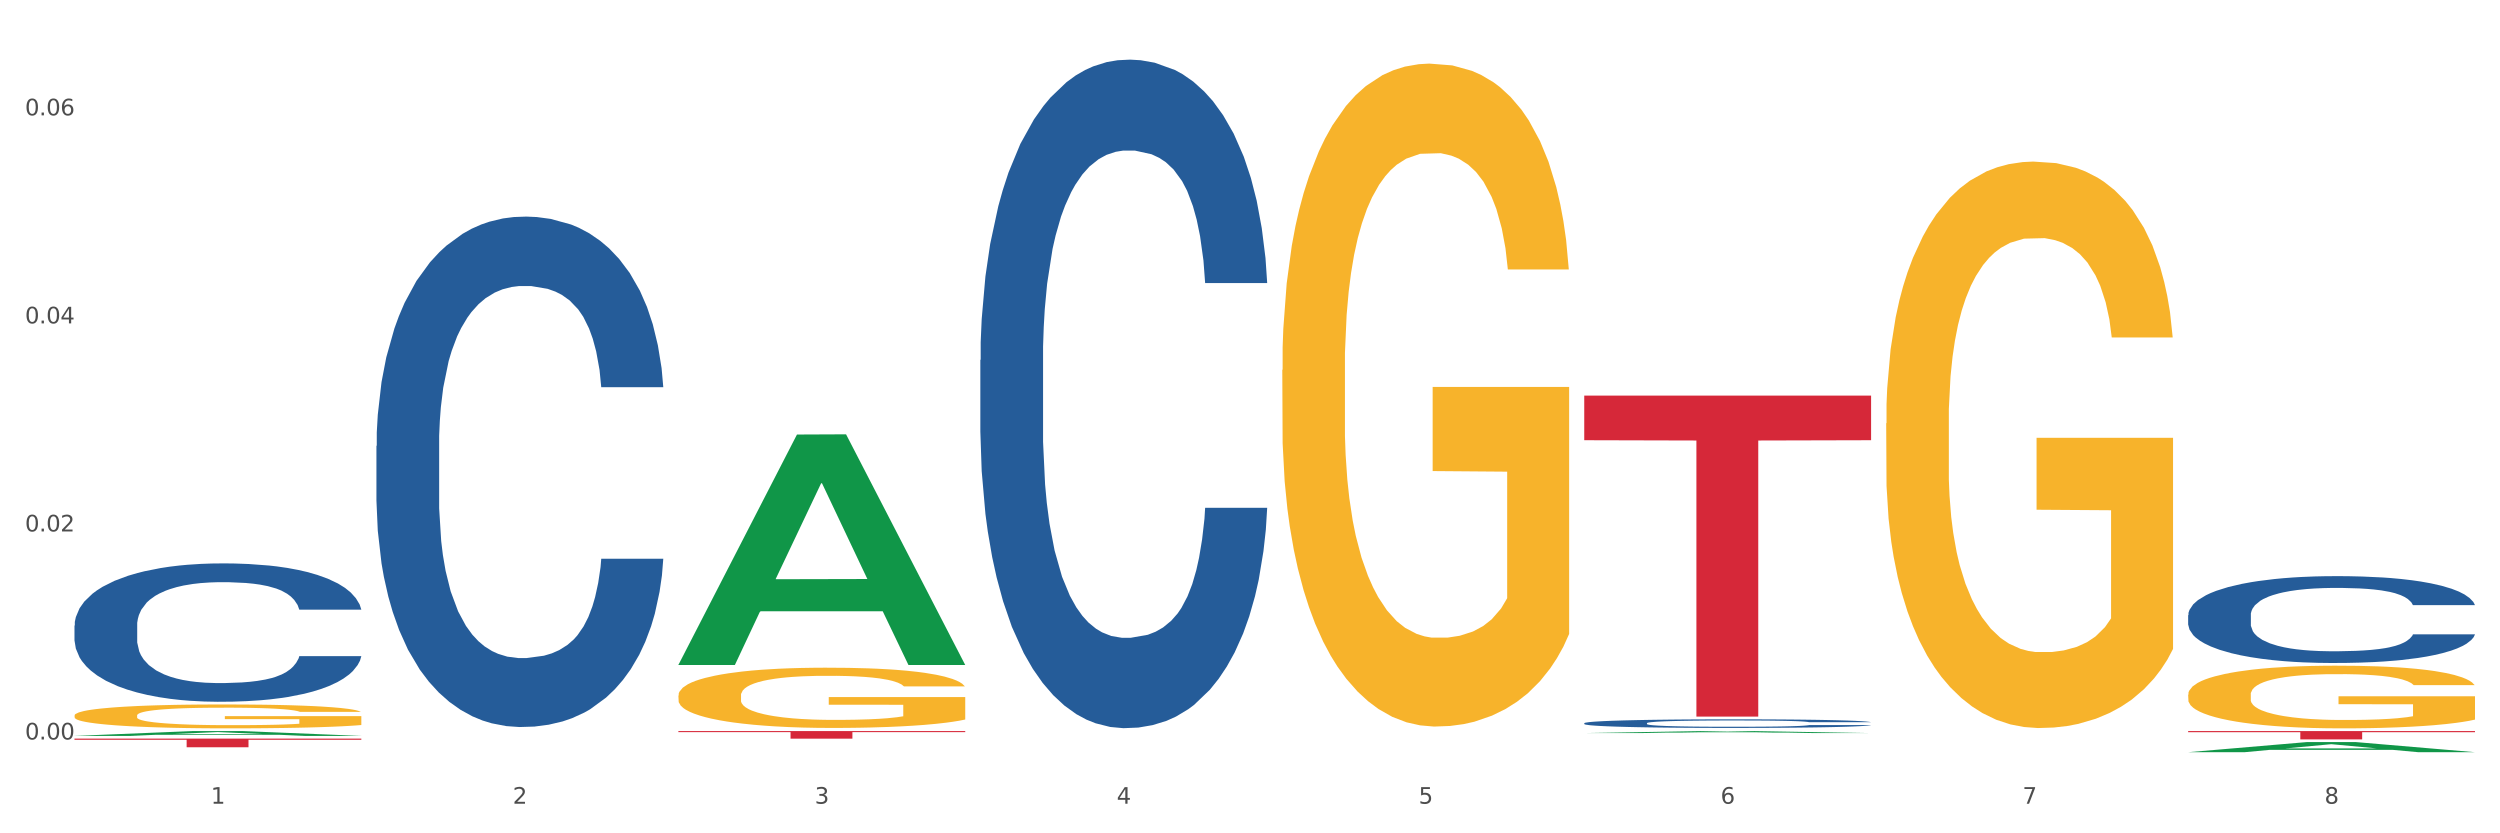
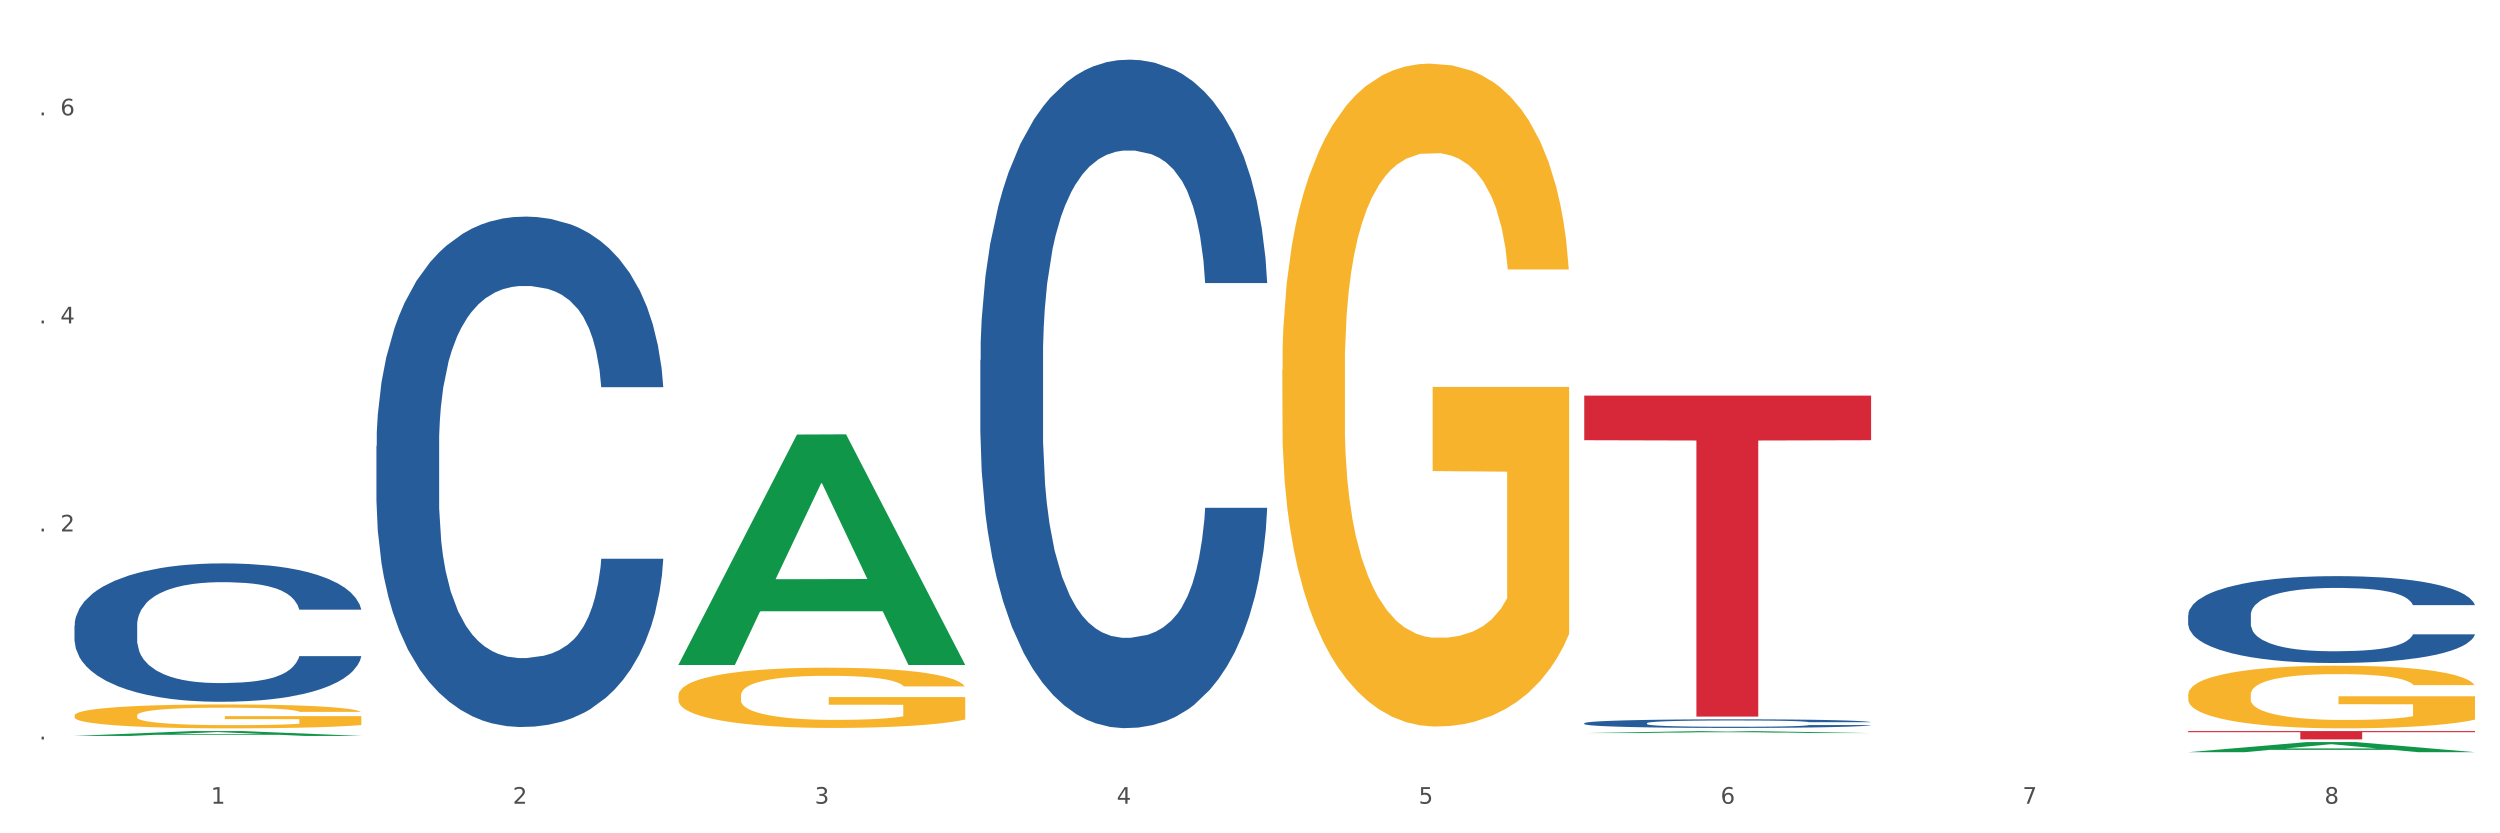
<svg xmlns="http://www.w3.org/2000/svg" xmlns:xlink="http://www.w3.org/1999/xlink" width="1080pt" height="360pt" viewBox="0 0 1080 360" version="1.1">
  <rect x="0" y="0" width="1080" height="360" fill="#333333" stroke="none" />
  <defs>
    <style type="text/css">*{stroke-linejoin: round; stroke-linecap: butt}</style>
  </defs>
  <g id="figure_1">
    <g id="patch_1">
      <path d="M 0 360  L 1080 360  L 1080 0  L 0 0  z " style="fill: #ffffff; stroke: #ffffff; stroke-linejoin: miter" />
    </g>
    <g id="axes_1">
      <g id="matplotlib.axis_1">
        <g id="xtick_1">
          <g id="text_1">
            <g style="fill: #4d4d4d" transform="translate(91.082 347.204) scale(0.096 -0.096)">
              <defs>
                <path id="DejaVuSans-31" d="M 794 531  L 1825 531  L 1825 4091  L 703 3866  L 703 4441  L 1819 4666  L 2450 4666  L 2450 531  L 3481 531  L 3481 0  L 794 0  L 794 531  z " transform="scale(0.016)" />
              </defs>
              <use xlink:href="#DejaVuSans-31" />
            </g>
          </g>
        </g>
        <g id="xtick_2">
          <g id="text_2">
            <g style="fill: #4d4d4d" transform="translate(221.525 347.204) scale(0.096 -0.096)">
              <defs>
                <path id="DejaVuSans-32" d="M 1228 531  L 3431 531  L 3431 0  L 469 0  L 469 531  Q 828 903 1448 1529  Q 2069 2156 2228 2338  Q 2531 2678 2651 2914  Q 2772 3150 2772 3378  Q 2772 3750 2511 3984  Q 2250 4219 1831 4219  Q 1534 4219 1204 4116  Q 875 4013 500 3803  L 500 4441  Q 881 4594 1212 4672  Q 1544 4750 1819 4750  Q 2544 4750 2975 4387  Q 3406 4025 3406 3419  Q 3406 3131 3298 2873  Q 3191 2616 2906 2266  Q 2828 2175 2409 1742  Q 1991 1309 1228 531  z " transform="scale(0.016)" />
              </defs>
              <use xlink:href="#DejaVuSans-32" />
            </g>
          </g>
        </g>
        <g id="xtick_3">
          <g id="text_3">
            <g style="fill: #4d4d4d" transform="translate(351.968 347.204) scale(0.096 -0.096)">
              <defs>
                <path id="DejaVuSans-33" d="M 2597 2516  Q 3050 2419 3304 2112  Q 3559 1806 3559 1356  Q 3559 666 3084 287  Q 2609 -91 1734 -91  Q 1441 -91 1130 -33  Q 819 25 488 141  L 488 750  Q 750 597 1062 519  Q 1375 441 1716 441  Q 2309 441 2620 675  Q 2931 909 2931 1356  Q 2931 1769 2642 2001  Q 2353 2234 1838 2234  L 1294 2234  L 1294 2753  L 1863 2753  Q 2328 2753 2575 2939  Q 2822 3125 2822 3475  Q 2822 3834 2567 4026  Q 2313 4219 1838 4219  Q 1578 4219 1281 4162  Q 984 4106 628 3988  L 628 4550  Q 988 4650 1302 4700  Q 1616 4750 1894 4750  Q 2613 4750 3031 4423  Q 3450 4097 3450 3541  Q 3450 3153 3228 2886  Q 3006 2619 2597 2516  z " transform="scale(0.016)" />
              </defs>
              <use xlink:href="#DejaVuSans-33" />
            </g>
          </g>
        </g>
        <g id="xtick_4">
          <g id="text_4">
            <g style="fill: #4d4d4d" transform="translate(482.412 347.204) scale(0.096 -0.096)">
              <defs>
                <path id="DejaVuSans-34" d="M 2419 4116  L 825 1625  L 2419 1625  L 2419 4116  z M 2253 4666  L 3047 4666  L 3047 1625  L 3713 1625  L 3713 1100  L 3047 1100  L 3047 0  L 2419 0  L 2419 1100  L 313 1100  L 313 1709  L 2253 4666  z " transform="scale(0.016)" />
              </defs>
              <use xlink:href="#DejaVuSans-34" />
            </g>
          </g>
        </g>
        <g id="xtick_5">
          <g id="text_5">
            <g style="fill: #4d4d4d" transform="translate(612.855 347.204) scale(0.096 -0.096)">
              <defs>
                <path id="DejaVuSans-35" d="M 691 4666  L 3169 4666  L 3169 4134  L 1269 4134  L 1269 2991  Q 1406 3038 1543 3061  Q 1681 3084 1819 3084  Q 2600 3084 3056 2656  Q 3513 2228 3513 1497  Q 3513 744 3044 326  Q 2575 -91 1722 -91  Q 1428 -91 1123 -41  Q 819 9 494 109  L 494 744  Q 775 591 1075 516  Q 1375 441 1709 441  Q 2250 441 2565 725  Q 2881 1009 2881 1497  Q 2881 1984 2565 2268  Q 2250 2553 1709 2553  Q 1456 2553 1204 2497  Q 953 2441 691 2322  L 691 4666  z " transform="scale(0.016)" />
              </defs>
              <use xlink:href="#DejaVuSans-35" />
            </g>
          </g>
        </g>
        <g id="xtick_6">
          <g id="text_6">
            <g style="fill: #4d4d4d" transform="translate(743.299 347.204) scale(0.096 -0.096)">
              <defs>
                <path id="DejaVuSans-36" d="M 2113 2584  Q 1688 2584 1439 2293  Q 1191 2003 1191 1497  Q 1191 994 1439 701  Q 1688 409 2113 409  Q 2538 409 2786 701  Q 3034 994 3034 1497  Q 3034 2003 2786 2293  Q 2538 2584 2113 2584  z M 3366 4563  L 3366 3988  Q 3128 4100 2886 4159  Q 2644 4219 2406 4219  Q 1781 4219 1451 3797  Q 1122 3375 1075 2522  Q 1259 2794 1537 2939  Q 1816 3084 2150 3084  Q 2853 3084 3261 2657  Q 3669 2231 3669 1497  Q 3669 778 3244 343  Q 2819 -91 2113 -91  Q 1303 -91 875 529  Q 447 1150 447 2328  Q 447 3434 972 4092  Q 1497 4750 2381 4750  Q 2619 4750 2861 4703  Q 3103 4656 3366 4563  z " transform="scale(0.016)" />
              </defs>
              <use xlink:href="#DejaVuSans-36" />
            </g>
          </g>
        </g>
        <g id="xtick_7">
          <g id="text_7">
            <g style="fill: #4d4d4d" transform="translate(873.742 347.204) scale(0.096 -0.096)">
              <defs>
                <path id="DejaVuSans-37" d="M 525 4666  L 3525 4666  L 3525 4397  L 1831 0  L 1172 0  L 2766 4134  L 525 4134  L 525 4666  z " transform="scale(0.016)" />
              </defs>
              <use xlink:href="#DejaVuSans-37" />
            </g>
          </g>
        </g>
        <g id="xtick_8">
          <g id="text_8">
            <g style="fill: #4d4d4d" transform="translate(1004.185 347.204) scale(0.096 -0.096)">
              <defs>
                <path id="DejaVuSans-38" d="M 2034 2216  Q 1584 2216 1326 1975  Q 1069 1734 1069 1313  Q 1069 891 1326 650  Q 1584 409 2034 409  Q 2484 409 2743 651  Q 3003 894 3003 1313  Q 3003 1734 2745 1975  Q 2488 2216 2034 2216  z M 1403 2484  Q 997 2584 770 2862  Q 544 3141 544 3541  Q 544 4100 942 4425  Q 1341 4750 2034 4750  Q 2731 4750 3128 4425  Q 3525 4100 3525 3541  Q 3525 3141 3298 2862  Q 3072 2584 2669 2484  Q 3125 2378 3379 2068  Q 3634 1759 3634 1313  Q 3634 634 3220 271  Q 2806 -91 2034 -91  Q 1263 -91 848 271  Q 434 634 434 1313  Q 434 1759 690 2068  Q 947 2378 1403 2484  z M 1172 3481  Q 1172 3119 1398 2916  Q 1625 2713 2034 2713  Q 2441 2713 2670 2916  Q 2900 3119 2900 3481  Q 2900 3844 2670 4047  Q 2441 4250 2034 4250  Q 1625 4250 1398 4047  Q 1172 3844 1172 3481  z " transform="scale(0.016)" />
              </defs>
              <use xlink:href="#DejaVuSans-38" />
            </g>
          </g>
        </g>
        <g id="xtick_9" />
        <g id="xtick_10" />
        <g id="xtick_11" />
        <g id="xtick_12" />
        <g id="xtick_13" />
        <g id="xtick_14" />
        <g id="xtick_15" />
      </g>
      <g id="matplotlib.axis_2">
        <g id="ytick_1">
          <g id="text_9">
            <g style="fill: #4d4d4d" transform="translate(10.8 319.46) scale(0.096 -0.096)">
              <defs>
-                 <path id="DejaVuSans-30" d="M 2034 4250  Q 1547 4250 1301 3770  Q 1056 3291 1056 2328  Q 1056 1369 1301 889  Q 1547 409 2034 409  Q 2525 409 2770 889  Q 3016 1369 3016 2328  Q 3016 3291 2770 3770  Q 2525 4250 2034 4250  z M 2034 4750  Q 2819 4750 3233 4129  Q 3647 3509 3647 2328  Q 3647 1150 3233 529  Q 2819 -91 2034 -91  Q 1250 -91 836 529  Q 422 1150 422 2328  Q 422 3509 836 4129  Q 1250 4750 2034 4750  z " transform="scale(0.016)" />
                <path id="DejaVuSans-2e" d="M 684 794  L 1344 794  L 1344 0  L 684 0  L 684 794  z " transform="scale(0.016)" />
              </defs>
              <use xlink:href="#DejaVuSans-30" />
              <use xlink:href="#DejaVuSans-2e" transform="translate(63.623 0)" />
              <use xlink:href="#DejaVuSans-30" transform="translate(95.41 0)" />
              <use xlink:href="#DejaVuSans-30" transform="translate(159.033 0)" />
            </g>
          </g>
        </g>
        <g id="ytick_2">
          <g id="text_10">
            <g style="fill: #4d4d4d" transform="translate(10.8 229.585) scale(0.096 -0.096)">
              <use xlink:href="#DejaVuSans-30" />
              <use xlink:href="#DejaVuSans-2e" transform="translate(63.623 0)" />
              <use xlink:href="#DejaVuSans-30" transform="translate(95.41 0)" />
              <use xlink:href="#DejaVuSans-32" transform="translate(159.033 0)" />
            </g>
          </g>
        </g>
        <g id="ytick_3">
          <g id="text_11">
            <g style="fill: #4d4d4d" transform="translate(10.8 139.71) scale(0.096 -0.096)">
              <use xlink:href="#DejaVuSans-30" />
              <use xlink:href="#DejaVuSans-2e" transform="translate(63.623 0)" />
              <use xlink:href="#DejaVuSans-30" transform="translate(95.41 0)" />
              <use xlink:href="#DejaVuSans-34" transform="translate(159.033 0)" />
            </g>
          </g>
        </g>
        <g id="ytick_4">
          <g id="text_12">
            <g style="fill: #4d4d4d" transform="translate(10.8 49.834) scale(0.096 -0.096)">
              <use xlink:href="#DejaVuSans-30" />
              <use xlink:href="#DejaVuSans-2e" transform="translate(63.623 0)" />
              <use xlink:href="#DejaVuSans-30" transform="translate(95.41 0)" />
              <use xlink:href="#DejaVuSans-36" transform="translate(159.033 0)" />
            </g>
          </g>
        </g>
        <g id="ytick_5" />
        <g id="ytick_6" />
        <g id="ytick_7" />
      </g>
      <g id="PolyCollection_1">
        <path d="M 32.175 317.906  L 32.303 317.904  L 83.404 315.815  L 104.611 315.813  L 156.096 317.91  L 131.567 317.91  L 120.453 317.422  L 67.691 317.422  L 67.307 317.43  L 56.576 317.91  L 32.175 317.91  L 32.175 317.906  L 74.334 317.13  L 113.81 317.128  L 94.263 316.26  L 94.008 316.256  L 93.752 316.262  L 74.206 317.128  L 74.334 317.13  L 32.175 317.906  z " clip-path="url(#pef35102fe2)" style="fill: #109648" />
        <path d="M 293.062 300.47  L 293.208 300.446  L 293.208 299.59  L 293.501 298.853  L 294.964 297.07  L 297.158 295.597  L 298.768 294.812  L 300.377 294.17  L 302.279 293.528  L 304.62 292.863  L 308.863 291.888  L 311.496 291.389  L 314.715 290.866  L 320.567 290.105  L 324.81 289.677  L 329.199 289.321  L 336.368 288.893  L 341.05 288.703  L 346.025 288.56  L 352.023 288.465  L 356.559 288.441  L 366.507 288.513  L 374.993 288.727  L 379.09 288.893  L 384.357 289.178  L 387.137 289.368  L 391.672 289.749  L 396.354 290.248  L 399.573 290.676  L 404.401 291.484  L 408.058 292.292  L 411.423 293.291  L 413.179 293.98  L 414.496 294.622  L 415.666 295.359  L 416.837 296.524  L 390.502 296.524  L 389.477 295.692  L 387.868 294.907  L 385.527 294.147  L 383.479 293.671  L 379.968 293.077  L 376.749 292.696  L 373.384 292.411  L 369.287 292.173  L 366.069 292.055  L 361.533 291.96  L 352.608 291.983  L 346.61 292.173  L 342.513 292.411  L 339.88 292.625  L 337.539 292.863  L 334.905 293.196  L 331.833 293.695  L 329.638 294.147  L 327.444 294.717  L 325.688 295.288  L 324.079 295.953  L 322.762 296.666  L 321.738 297.403  L 320.86 298.307  L 320.128 299.804  L 320.128 303.061  L 320.421 303.798  L 321.153 304.772  L 322.03 305.509  L 323.493 306.389  L 324.81 306.983  L 327.297 307.839  L 330.077 308.552  L 332.272 309.004  L 334.466 309.384  L 338.27 309.907  L 342.513 310.335  L 346.171 310.597  L 351.145 310.834  L 354.51 310.929  L 357.436 310.977  L 364.605 310.977  L 369.726 310.906  L 375.432 310.739  L 379.821 310.525  L 383.479 310.264  L 387.576 309.836  L 390.209 309.432  L 390.209 304.463  L 358.022 304.44  L 358.022 301.135  L 416.983 301.135  L 416.983 310.834  L 414.496 311.333  L 411.716 311.785  L 408.79 312.189  L 404.401 312.688  L 399.134 313.164  L 394.452 313.497  L 389.477 313.782  L 383.625 314.043  L 376.017 314.281  L 371.336 314.376  L 365.483 314.448  L 358.607 314.471  L 352.608 314.424  L 346.756 314.305  L 340.611 314.091  L 334.613 313.782  L 330.077 313.473  L 325.542 313.093  L 320.714 312.593  L 316.91 312.118  L 313.984 311.69  L 310.765 311.143  L 307.253 310.43  L 304.62 309.788  L 302.279 309.123  L 299.792 308.267  L 298.036 307.53  L 296.281 306.603  L 295.256 305.914  L 294.086 304.844  L 293.208 303.346  L 293.062 300.47  z " clip-path="url(#pef35102fe2)" style="fill: #f7b32b" />
        <path d="M 553.949 159.82  L 554.095 159.558  L 554.095 150.142  L 554.388 142.034  L 555.851 122.416  L 558.045 106.2  L 559.655 97.568  L 561.264 90.506  L 563.166 83.444  L 565.507 76.12  L 569.75 65.396  L 572.383 59.903  L 575.602 54.149  L 581.454 45.779  L 585.697 41.071  L 590.086 37.147  L 597.255 32.439  L 601.937 30.347  L 606.911 28.777  L 612.91 27.731  L 617.445 27.47  L 627.394 28.254  L 635.88 30.608  L 639.977 32.439  L 645.244 35.578  L 648.023 37.671  L 652.559 41.856  L 657.241 47.348  L 660.459 52.056  L 665.287 60.95  L 668.945 69.843  L 672.31 80.828  L 674.066 88.413  L 675.383 95.476  L 676.553 103.584  L 677.724 116.401  L 651.388 116.401  L 650.364 107.246  L 648.755 98.614  L 646.414 90.244  L 644.366 85.013  L 640.854 78.474  L 637.636 74.289  L 634.271 71.15  L 630.174 68.535  L 626.955 67.227  L 622.42 66.181  L 613.495 66.442  L 607.497 68.535  L 603.4 71.15  L 600.767 73.504  L 598.426 76.12  L 595.792 79.782  L 592.72 85.275  L 590.525 90.244  L 588.331 96.522  L 586.575 102.799  L 584.965 110.123  L 583.649 117.97  L 582.625 126.078  L 581.747 136.018  L 581.015 152.496  L 581.015 188.33  L 581.308 196.438  L 582.039 207.162  L 582.917 215.271  L 584.38 224.948  L 585.697 231.488  L 588.184 240.904  L 590.964 248.751  L 593.159 253.72  L 595.353 257.905  L 599.157 263.66  L 603.4 268.368  L 607.058 271.245  L 612.032 273.86  L 615.397 274.907  L 618.323 275.43  L 625.492 275.43  L 630.613 274.645  L 636.319 272.814  L 640.708 270.46  L 644.366 267.583  L 648.462 262.875  L 651.096 258.428  L 651.096 203.762  L 618.908 203.5  L 618.908 167.143  L 677.87 167.143  L 677.87 273.86  L 675.383 279.353  L 672.603 284.323  L 669.677 288.769  L 665.287 294.262  L 660.02 299.493  L 655.339 303.155  L 650.364 306.294  L 644.512 309.171  L 636.904 311.787  L 632.222 312.833  L 626.37 313.618  L 619.494 313.879  L 613.495 313.356  L 607.643 312.048  L 601.498 309.694  L 595.5 306.294  L 590.964 302.894  L 586.429 298.709  L 581.6 293.216  L 577.796 287.985  L 574.87 283.277  L 571.652 277.261  L 568.14 269.414  L 565.507 262.352  L 563.166 255.028  L 560.679 245.612  L 558.923 237.503  L 557.167 227.303  L 556.143 219.717  L 554.973 207.947  L 554.095 191.469  L 553.949 159.82  z " clip-path="url(#pef35102fe2)" style="fill: #f7b32b" />
-         <path d="M 814.835 182.882  L 814.982 182.659  L 814.982 174.613  L 815.274 167.685  L 816.737 150.924  L 818.932 137.067  L 820.541 129.692  L 822.151 123.658  L 824.053 117.624  L 826.394 111.366  L 830.636 102.203  L 833.27 97.51  L 836.489 92.593  L 842.341 85.442  L 846.584 81.419  L 850.973 78.067  L 858.142 74.044  L 862.824 72.256  L 867.798 70.915  L 873.797 70.021  L 878.332 69.798  L 888.281 70.468  L 896.767 72.479  L 900.863 74.044  L 906.13 76.726  L 908.91 78.514  L 913.446 82.089  L 918.127 86.783  L 921.346 90.805  L 926.174 98.404  L 929.832 106.003  L 933.197 115.389  L 934.953 121.87  L 936.269 127.904  L 937.44 134.832  L 938.61 145.783  L 912.275 145.783  L 911.251 137.961  L 909.642 130.586  L 907.301 123.435  L 905.253 118.965  L 901.741 113.378  L 898.522 109.802  L 895.157 107.12  L 891.061 104.885  L 887.842 103.768  L 883.307 102.874  L 874.382 103.097  L 868.383 104.885  L 864.287 107.12  L 861.653 109.131  L 859.312 111.366  L 856.679 114.495  L 853.606 119.188  L 851.412 123.435  L 849.217 128.798  L 847.462 134.162  L 845.852 140.42  L 844.536 147.124  L 843.511 154.052  L 842.634 162.545  L 841.902 176.625  L 841.902 207.242  L 842.195 214.17  L 842.926 223.333  L 843.804 230.262  L 845.267 238.531  L 846.584 244.118  L 849.071 252.163  L 851.851 258.868  L 854.045 263.114  L 856.24 266.69  L 860.044 271.607  L 864.287 275.629  L 867.944 278.088  L 872.919 280.323  L 876.284 281.217  L 879.21 281.664  L 886.379 281.664  L 891.5 280.993  L 897.206 279.429  L 901.595 277.417  L 905.253 274.959  L 909.349 270.936  L 911.983 267.137  L 911.983 220.428  L 879.795 220.205  L 879.795 189.14  L 938.757 189.14  L 938.757 280.323  L 936.269 285.016  L 933.49 289.262  L 930.563 293.061  L 926.174 297.755  L 920.907 302.224  L 916.225 305.353  L 911.251 308.035  L 905.399 310.493  L 897.791 312.728  L 893.109 313.622  L 887.257 314.293  L 880.38 314.516  L 874.382 314.069  L 868.53 312.952  L 862.385 310.94  L 856.386 308.035  L 851.851 305.13  L 847.315 301.554  L 842.487 296.861  L 838.683 292.391  L 835.757 288.368  L 832.538 283.228  L 829.027 276.523  L 826.394 270.489  L 824.053 264.232  L 821.565 256.186  L 819.81 249.258  L 818.054 240.542  L 817.03 234.061  L 815.86 224.004  L 814.982 209.924  L 814.835 182.882  z " clip-path="url(#pef35102fe2)" style="fill: #f7b32b" />
        <path d="M 945.279 300.088  L 945.425 300.063  L 945.425 299.173  L 945.718 298.407  L 947.181 296.552  L 949.375 295.019  L 950.985 294.203  L 952.594 293.535  L 954.496 292.868  L 956.837 292.175  L 961.08 291.161  L 963.713 290.642  L 966.932 290.098  L 972.784 289.307  L 977.027 288.862  L 981.416 288.491  L 988.585 288.046  L 993.267 287.848  L 998.242 287.699  L 1004.24 287.601  L 1008.776 287.576  L 1018.724 287.65  L 1027.21 287.873  L 1031.307 288.046  L 1036.574 288.342  L 1039.354 288.54  L 1043.889 288.936  L 1048.571 289.455  L 1051.79 289.9  L 1056.618 290.741  L 1060.275 291.582  L 1063.64 292.62  L 1065.396 293.337  L 1066.713 294.005  L 1067.883 294.772  L 1069.054 295.983  L 1042.719 295.983  L 1041.694 295.118  L 1040.085 294.302  L 1037.744 293.511  L 1035.696 293.016  L 1032.185 292.398  L 1028.966 292.002  L 1025.601 291.705  L 1021.504 291.458  L 1018.285 291.334  L 1013.75 291.236  L 1004.825 291.26  L 998.827 291.458  L 994.73 291.705  L 992.097 291.928  L 989.756 292.175  L 987.122 292.521  L 984.05 293.041  L 981.855 293.511  L 979.661 294.104  L 977.905 294.697  L 976.296 295.39  L 974.979 296.132  L 973.955 296.898  L 973.077 297.838  L 972.345 299.396  L 972.345 302.783  L 972.638 303.55  L 973.37 304.564  L 974.247 305.33  L 975.71 306.245  L 977.027 306.864  L 979.514 307.754  L 982.294 308.496  L 984.489 308.965  L 986.683 309.361  L 990.487 309.905  L 994.73 310.35  L 998.388 310.622  L 1003.362 310.87  L 1006.727 310.968  L 1009.653 311.018  L 1016.822 311.018  L 1021.943 310.944  L 1027.649 310.771  L 1032.038 310.548  L 1035.696 310.276  L 1039.792 309.831  L 1042.426 309.411  L 1042.426 304.242  L 1010.239 304.218  L 1010.239 300.781  L 1069.2 300.781  L 1069.2 310.87  L 1066.713 311.389  L 1063.933 311.859  L 1061.007 312.279  L 1056.618 312.798  L 1051.351 313.293  L 1046.669 313.639  L 1041.694 313.936  L 1035.842 314.208  L 1028.234 314.455  L 1023.553 314.554  L 1017.7 314.628  L 1010.824 314.653  L 1004.825 314.603  L 998.973 314.48  L 992.828 314.257  L 986.83 313.936  L 982.294 313.614  L 977.759 313.219  L 972.931 312.699  L 969.127 312.205  L 966.201 311.76  L 962.982 311.191  L 959.47 310.449  L 956.837 309.781  L 954.496 309.089  L 952.009 308.199  L 950.253 307.432  L 948.498 306.468  L 947.473 305.751  L 946.303 304.638  L 945.425 303.08  L 945.279 300.088  z " clip-path="url(#pef35102fe2)" style="fill: #f7b32b" />
        <path d="M 32.175 309.098  L 32.321 309.089  L 32.321 308.749  L 32.614 308.457  L 34.077 307.75  L 36.272 307.165  L 37.881 306.854  L 39.49 306.599  L 41.392 306.344  L 43.733 306.08  L 47.976 305.694  L 50.61 305.496  L 53.828 305.288  L 59.681 304.986  L 63.923 304.817  L 68.313 304.675  L 75.482 304.505  L 80.163 304.43  L 85.138 304.373  L 91.136 304.336  L 95.672 304.326  L 105.621 304.354  L 114.106 304.439  L 118.203 304.505  L 123.47 304.619  L 126.25 304.694  L 130.785 304.845  L 135.467 305.043  L 138.686 305.213  L 143.514 305.533  L 147.172 305.854  L 150.537 306.25  L 152.292 306.524  L 153.609 306.778  L 154.779 307.071  L 155.95 307.533  L 129.615 307.533  L 128.591 307.203  L 126.981 306.891  L 124.64 306.59  L 122.592 306.401  L 119.081 306.165  L 115.862 306.014  L 112.497 305.901  L 108.4 305.807  L 105.182 305.76  L 100.646 305.722  L 91.722 305.731  L 85.723 305.807  L 81.626 305.901  L 78.993 305.986  L 76.652 306.08  L 74.019 306.212  L 70.946 306.41  L 68.752 306.59  L 66.557 306.816  L 64.801 307.042  L 63.192 307.306  L 61.875 307.589  L 60.851 307.882  L 59.973 308.24  L 59.242 308.834  L 59.242 310.126  L 59.534 310.418  L 60.266 310.805  L 61.144 311.097  L 62.607 311.446  L 63.923 311.682  L 66.411 312.022  L 69.19 312.305  L 71.385 312.484  L 73.58 312.635  L 77.384 312.842  L 81.626 313.012  L 85.284 313.116  L 90.259 313.21  L 93.624 313.248  L 96.55 313.267  L 103.719 313.267  L 108.839 313.238  L 114.545 313.172  L 118.934 313.087  L 122.592 312.984  L 126.689 312.814  L 129.322 312.654  L 129.322 310.683  L 97.135 310.673  L 97.135 309.362  L 156.096 309.362  L 156.096 313.21  L 153.609 313.408  L 150.829 313.587  L 147.903 313.748  L 143.514 313.946  L 138.247 314.134  L 133.565 314.266  L 128.591 314.379  L 122.738 314.483  L 115.131 314.577  L 110.449 314.615  L 104.596 314.643  L 97.72 314.653  L 91.722 314.634  L 85.869 314.587  L 79.724 314.502  L 73.726 314.379  L 69.19 314.257  L 64.655 314.106  L 59.827 313.908  L 56.023 313.719  L 53.097 313.549  L 49.878 313.333  L 46.367 313.05  L 43.733 312.795  L 41.392 312.531  L 38.905 312.191  L 37.149 311.899  L 35.394 311.531  L 34.37 311.258  L 33.199 310.833  L 32.321 310.239  L 32.175 309.098  z " clip-path="url(#pef35102fe2)" style="fill: #f7b32b" />
        <path d="M 684.392 312.414  L 684.538 312.411  L 684.538 312.316  L 684.978 312.187  L 686.589 311.949  L 688.64 311.769  L 692.155 311.558  L 694.06 311.47  L 696.55 311.372  L 701.677 311.212  L 707.536 311.076  L 711.637 311.001  L 714.713 310.954  L 721.598 310.869  L 725.553 310.831  L 729.654 310.801  L 733.169 310.78  L 739.029 310.757  L 743.716 310.747  L 749.136 310.743  L 753.677 310.747  L 759.682 310.76  L 768.471 310.801  L 771.84 310.825  L 776.381 310.865  L 781.068 310.92  L 784.877 310.974  L 789.271 311.052  L 793.812 311.154  L 798.206 311.283  L 801.282 311.402  L 803.772 311.528  L 805.97 311.681  L 807.581 311.847  L 808.313 311.986  L 781.508 311.986  L 780.775 311.861  L 779.31 311.725  L 777.846 311.633  L 776.234 311.558  L 773.744 311.473  L 771.547 311.419  L 767.885 311.355  L 764.516 311.314  L 761.733 311.29  L 758.364 311.27  L 751.186 311.249  L 746.06 311.249  L 742.837 311.256  L 738.882 311.273  L 735.513 311.297  L 731.558 311.338  L 728.482 311.382  L 725.406 311.439  L 723.648 311.48  L 721.012 311.555  L 719.254 311.616  L 716.91 311.721  L 715.592 311.796  L 713.248 311.99  L 712.223 312.132  L 711.784 312.231  L 711.491 312.34  L 711.491 312.869  L 712.369 313.107  L 713.102 313.209  L 714.274 313.325  L 716.471 313.474  L 719.693 313.62  L 723.062 313.725  L 725.846 313.79  L 728.482 313.837  L 731.119 313.875  L 734.341 313.909  L 736.978 313.929  L 740.933 313.95  L 745.62 313.96  L 749.282 313.96  L 756.753 313.943  L 760.122 313.926  L 763.344 313.902  L 766.86 313.865  L 769.643 313.824  L 771.254 313.793  L 773.891 313.729  L 775.941 313.661  L 777.699 313.583  L 778.871 313.515  L 780.189 313.413  L 781.215 313.297  L 781.508 313.236  L 808.313 313.236  L 807.727 313.359  L 806.702 313.477  L 804.651 313.637  L 803.04 313.729  L 800.55 313.841  L 797.913 313.936  L 794.251 314.041  L 790.882 314.119  L 787.367 314.187  L 783.558 314.248  L 776.674 314.333  L 774.184 314.357  L 768.91 314.398  L 764.809 314.422  L 758.803 314.445  L 752.651 314.459  L 746.206 314.462  L 740.493 314.456  L 734.195 314.435  L 730.24 314.415  L 725.846 314.384  L 720.719 314.337  L 715.885 314.279  L 711.344 314.211  L 707.096 314.133  L 703.141 314.045  L 698.015 313.899  L 694.206 313.756  L 691.423 313.623  L 689.519 313.511  L 687.615 313.369  L 686.589 313.27  L 684.978 313.032  L 684.392 312.812  L 684.392 312.414  z " clip-path="url(#pef35102fe2)" style="fill: #255c99" />
        <path d="M 423.505 155.529  L 423.652 155.265  L 423.652 147.88  L 424.091 137.857  L 425.702 119.394  L 427.753 105.415  L 431.269 89.062  L 433.173 82.204  L 435.663 74.555  L 440.79 62.158  L 446.649 51.608  L 450.75 45.805  L 453.826 42.113  L 460.711 35.519  L 464.666 32.617  L 468.767 30.243  L 472.283 28.661  L 478.142 26.815  L 482.829 26.023  L 488.249 25.759  L 492.79 26.023  L 498.795 27.078  L 507.584 30.243  L 510.953 32.09  L 515.494 35.255  L 520.181 39.475  L 523.99 43.695  L 528.384 49.762  L 532.925 57.674  L 537.319 67.697  L 540.395 76.929  L 542.886 86.688  L 545.083 98.557  L 546.694 111.481  L 547.426 122.295  L 520.621 122.295  L 519.888 112.536  L 518.424 101.986  L 516.959 94.864  L 515.348 89.062  L 512.857 82.468  L 510.66 78.247  L 506.998 73.236  L 503.629 70.071  L 500.846 68.225  L 497.477 66.642  L 490.3 65.06  L 485.173 65.06  L 481.95 65.587  L 477.995 66.906  L 474.626 68.752  L 470.671 71.917  L 467.595 75.346  L 464.519 79.83  L 462.762 82.995  L 460.125 88.798  L 458.367 93.545  L 456.024 101.722  L 454.705 107.525  L 452.362 122.559  L 451.336 133.637  L 450.897 141.286  L 450.604 149.726  L 450.604 190.872  L 451.483 209.335  L 452.215 217.248  L 453.387 226.216  L 455.584 237.821  L 458.807 249.163  L 462.176 257.339  L 464.959 262.351  L 467.595 266.043  L 470.232 268.945  L 473.455 271.582  L 476.091 273.165  L 480.046 274.748  L 484.733 275.539  L 488.395 275.539  L 495.866 274.22  L 499.235 272.901  L 502.457 271.055  L 505.973 268.154  L 508.756 264.988  L 510.367 262.615  L 513.004 257.603  L 515.055 252.328  L 516.812 246.262  L 517.984 240.986  L 519.302 233.074  L 520.328 224.106  L 520.621 219.358  L 547.426 219.358  L 546.84 228.854  L 545.815 238.085  L 543.764 250.482  L 542.153 257.603  L 539.663 266.307  L 537.026 273.692  L 533.364 281.869  L 529.995 287.935  L 526.48 293.211  L 522.671 297.958  L 515.787 304.552  L 513.297 306.399  L 508.024 309.564  L 503.922 311.41  L 497.917 313.256  L 491.764 314.311  L 485.319 314.575  L 479.607 314.048  L 473.308 312.465  L 469.353 310.882  L 464.959 308.509  L 459.832 304.816  L 454.998 300.332  L 450.457 295.057  L 446.209 288.99  L 442.255 282.133  L 437.128 270.791  L 433.319 259.713  L 430.536 249.427  L 428.632 240.723  L 426.728 229.645  L 425.702 221.996  L 424.091 203.533  L 423.505 186.388  L 423.505 155.529  z " clip-path="url(#pef35102fe2)" style="fill: #255c99" />
        <path d="M 162.618 192.645  L 162.765 192.444  L 162.765 186.805  L 163.204 179.152  L 164.816 165.055  L 166.866 154.382  L 170.382 141.896  L 172.286 136.66  L 174.776 130.82  L 179.903 121.354  L 185.762 113.299  L 189.863 108.868  L 192.94 106.049  L 199.824 101.014  L 203.779 98.799  L 207.88 96.987  L 211.396 95.778  L 217.255 94.369  L 221.942 93.765  L 227.362 93.563  L 231.903 93.765  L 237.909 94.57  L 246.697 96.987  L 250.066 98.396  L 254.607 100.813  L 259.295 104.035  L 263.103 107.257  L 267.497 111.889  L 272.038 117.931  L 276.433 125.584  L 279.509 132.632  L 281.999 140.083  L 284.196 149.146  L 285.807 159.014  L 286.54 167.27  L 259.734 167.27  L 259.002 159.819  L 257.537 151.764  L 256.072 146.326  L 254.461 141.896  L 251.971 136.861  L 249.773 133.639  L 246.111 129.813  L 242.742 127.396  L 239.959 125.986  L 236.59 124.778  L 229.413 123.57  L 224.286 123.57  L 221.064 123.972  L 217.109 124.979  L 213.74 126.389  L 209.785 128.806  L 206.709 131.424  L 203.633 134.847  L 201.875 137.264  L 199.238 141.694  L 197.48 145.319  L 195.137 151.562  L 193.818 155.993  L 191.475 167.472  L 190.449 175.93  L 190.01 181.77  L 189.717 188.215  L 189.717 219.631  L 190.596 233.728  L 191.328 239.769  L 192.5 246.617  L 194.697 255.478  L 197.92 264.137  L 201.289 270.38  L 204.072 274.206  L 206.709 277.026  L 209.345 279.241  L 212.568 281.255  L 215.204 282.463  L 219.159 283.672  L 223.847 284.276  L 227.509 284.276  L 234.979 283.269  L 238.348 282.262  L 241.571 280.852  L 245.086 278.637  L 247.869 276.22  L 249.48 274.408  L 252.117 270.582  L 254.168 266.554  L 255.926 261.922  L 257.097 257.894  L 258.416 251.853  L 259.441 245.005  L 259.734 241.381  L 286.54 241.381  L 285.954 248.63  L 284.928 255.679  L 282.878 265.144  L 281.266 270.582  L 278.776 277.227  L 276.14 282.866  L 272.478 289.109  L 269.109 293.741  L 265.593 297.769  L 261.785 301.394  L 254.9 306.428  L 252.41 307.838  L 247.137 310.255  L 243.035 311.664  L 237.03 313.074  L 230.878 313.88  L 224.433 314.081  L 218.72 313.678  L 212.421 312.47  L 208.466 311.262  L 204.072 309.449  L 198.945 306.63  L 194.111 303.206  L 189.571 299.178  L 185.323 294.546  L 181.368 289.31  L 176.241 280.651  L 172.432 272.193  L 169.649 264.339  L 167.745 257.693  L 165.841 249.235  L 164.816 243.394  L 163.204 229.297  L 162.618 216.207  L 162.618 192.645  z " clip-path="url(#pef35102fe2)" style="fill: #255c99" />
        <path d="M 32.175 270.244  L 32.321 270.189  L 32.321 268.66  L 32.761 266.586  L 34.372 262.764  L 36.423 259.87  L 39.938 256.485  L 41.843 255.066  L 44.333 253.482  L 49.46 250.916  L 55.319 248.732  L 59.42 247.531  L 62.496 246.767  L 69.381 245.402  L 73.336 244.801  L 77.437 244.31  L 80.953 243.982  L 86.812 243.6  L 91.499 243.436  L 96.919 243.382  L 101.46 243.436  L 107.465 243.655  L 116.254 244.31  L 119.623 244.692  L 124.164 245.347  L 128.851 246.221  L 132.66 247.094  L 137.054 248.35  L 141.595 249.988  L 145.989 252.063  L 149.065 253.974  L 151.555 255.994  L 153.753 258.451  L 155.364 261.126  L 156.096 263.364  L 129.291 263.364  L 128.558 261.344  L 127.093 259.16  L 125.629 257.686  L 124.017 256.485  L 121.527 255.12  L 119.33 254.247  L 115.668 253.209  L 112.299 252.554  L 109.516 252.172  L 106.147 251.844  L 98.969 251.517  L 93.843 251.517  L 90.62 251.626  L 86.665 251.899  L 83.296 252.281  L 79.341 252.936  L 76.265 253.646  L 73.189 254.574  L 71.431 255.229  L 68.795 256.43  L 67.037 257.413  L 64.693 259.106  L 63.375 260.307  L 61.031 263.419  L 60.006 265.712  L 59.567 267.295  L 59.274 269.043  L 59.274 277.56  L 60.152 281.382  L 60.885 283.019  L 62.057 284.876  L 64.254 287.278  L 67.476 289.626  L 70.845 291.318  L 73.629 292.356  L 76.265 293.12  L 78.902 293.721  L 82.124 294.267  L 84.761 294.594  L 88.716 294.922  L 93.403 295.086  L 97.065 295.086  L 104.536 294.813  L 107.905 294.54  L 111.127 294.157  L 114.643 293.557  L 117.426 292.902  L 119.037 292.41  L 121.674 291.373  L 123.724 290.281  L 125.482 289.025  L 126.654 287.933  L 127.972 286.295  L 128.998 284.439  L 129.291 283.456  L 156.096 283.456  L 155.51 285.422  L 154.485 287.333  L 152.434 289.899  L 150.823 291.373  L 148.333 293.175  L 145.696 294.703  L 142.034 296.396  L 138.665 297.652  L 135.15 298.744  L 131.341 299.726  L 124.457 301.091  L 121.967 301.473  L 116.693 302.129  L 112.592 302.511  L 106.586 302.893  L 100.434 303.111  L 93.989 303.166  L 88.276 303.057  L 81.978 302.729  L 78.023 302.402  L 73.629 301.91  L 68.502 301.146  L 63.668 300.218  L 59.127 299.126  L 54.879 297.87  L 50.924 296.45  L 45.798 294.103  L 41.989 291.81  L 39.206 289.68  L 37.302 287.879  L 35.398 285.586  L 34.372 284.002  L 32.761 280.18  L 32.175 276.632  L 32.175 270.244  z " clip-path="url(#pef35102fe2)" style="fill: #255c99" />
-         <path d="M 32.175 319.07  L 156.096 319.07  L 156.096 319.593  L 107.35 319.597  L 107.35 322.832  L 80.628 322.832  L 80.628 319.597  L 32.175 319.593  L 32.175 319.074  L 32.175 319.07  z " clip-path="url(#pef35102fe2)" style="fill: #d62839" />
-         <path d="M 293.062 315.813  L 416.983 315.813  L 416.983 316.272  L 368.237 316.275  L 368.237 319.114  L 341.514 319.114  L 341.514 316.275  L 293.062 316.272  L 293.062 315.816  L 293.062 315.813  z " clip-path="url(#pef35102fe2)" style="fill: #d62839" />
        <path d="M 684.392 170.897  L 808.313 170.897  L 808.313 190.17  L 759.567 190.3  L 759.567 309.583  L 732.845 309.583  L 732.845 190.3  L 684.392 190.17  L 684.392 171.028  L 684.392 170.897  z " clip-path="url(#pef35102fe2)" style="fill: #d62839" />
        <path d="M 945.279 315.813  L 1069.2 315.813  L 1069.2 316.314  L 1020.454 316.317  L 1020.454 319.416  L 993.731 319.416  L 993.731 316.317  L 945.279 316.314  L 945.279 315.816  L 945.279 315.813  z " clip-path="url(#pef35102fe2)" style="fill: #d62839" />
        <path d="M 945.279 265.749  L 945.425 265.715  L 945.425 264.755  L 945.865 263.453  L 947.476 261.054  L 949.527 259.238  L 953.042 257.113  L 954.946 256.222  L 957.437 255.228  L 962.563 253.617  L 968.422 252.246  L 972.524 251.492  L 975.6 251.012  L 982.484 250.155  L 986.439 249.778  L 990.541 249.47  L 994.056 249.264  L 999.915 249.024  L 1004.603 248.922  L 1010.022 248.887  L 1014.563 248.922  L 1020.569 249.059  L 1029.358 249.47  L 1032.727 249.71  L 1037.268 250.121  L 1041.955 250.67  L 1045.763 251.218  L 1050.158 252.006  L 1054.699 253.034  L 1059.093 254.337  L 1062.169 255.536  L 1064.659 256.804  L 1066.856 258.347  L 1068.468 260.026  L 1069.2 261.431  L 1042.394 261.431  L 1041.662 260.163  L 1040.197 258.792  L 1038.732 257.867  L 1037.121 257.113  L 1034.631 256.256  L 1032.434 255.708  L 1028.772 255.056  L 1025.403 254.645  L 1022.62 254.405  L 1019.251 254.2  L 1012.073 253.994  L 1006.946 253.994  L 1003.724 254.062  L 999.769 254.234  L 996.4 254.474  L 992.445 254.885  L 989.369 255.331  L 986.293 255.913  L 984.535 256.324  L 981.899 257.078  L 980.141 257.695  L 977.797 258.758  L 976.479 259.512  L 974.135 261.465  L 973.11 262.905  L 972.67 263.899  L 972.377 264.995  L 972.377 270.342  L 973.256 272.741  L 973.989 273.769  L 975.16 274.934  L 977.358 276.442  L 980.58 277.916  L 983.949 278.979  L 986.732 279.63  L 989.369 280.109  L 992.006 280.486  L 995.228 280.829  L 997.865 281.035  L 1001.82 281.24  L 1006.507 281.343  L 1010.169 281.343  L 1017.639 281.172  L 1021.008 281.001  L 1024.231 280.761  L 1027.746 280.384  L 1030.53 279.972  L 1032.141 279.664  L 1034.777 279.013  L 1036.828 278.327  L 1038.586 277.539  L 1039.758 276.854  L 1041.076 275.825  L 1042.101 274.66  L 1042.394 274.043  L 1069.2 274.043  L 1068.614 275.277  L 1067.589 276.477  L 1065.538 278.087  L 1063.927 279.013  L 1061.437 280.144  L 1058.8 281.103  L 1055.138 282.166  L 1051.769 282.954  L 1048.254 283.64  L 1044.445 284.256  L 1037.561 285.113  L 1035.07 285.353  L 1029.797 285.764  L 1025.696 286.004  L 1019.69 286.244  L 1013.538 286.381  L 1007.093 286.416  L 1001.38 286.347  L 995.082 286.141  L 991.127 285.936  L 986.732 285.627  L 981.606 285.148  L 976.772 284.565  L 972.231 283.879  L 967.983 283.091  L 964.028 282.2  L 958.901 280.726  L 955.093 279.287  L 952.31 277.95  L 950.406 276.819  L 948.501 275.38  L 947.476 274.386  L 945.865 271.987  L 945.279 269.759  L 945.279 265.749  z " clip-path="url(#pef35102fe2)" style="fill: #255c99" />
        <path d="M 293.062 287.094  L 293.19 287  L 344.291 187.717  L 365.498 187.624  L 416.983 287.281  L 392.454 287.281  L 381.34 264.075  L 328.577 264.075  L 328.194 264.449  L 317.463 287.281  L 293.062 287.281  L 293.062 287.094  L 335.221 250.225  L 374.696 250.132  L 355.15 208.865  L 354.895 208.678  L 354.639 208.959  L 335.093 250.132  L 335.221 250.225  L 293.062 287.094  z " clip-path="url(#pef35102fe2)" style="fill: #109648" />
        <path d="M 684.392 316.693  L 684.52 316.692  L 735.621 315.814  L 756.828 315.813  L 808.313 316.694  L 783.784 316.694  L 772.67 316.489  L 719.908 316.489  L 719.524 316.492  L 708.793 316.694  L 684.392 316.694  L 684.392 316.693  L 726.551 316.367  L 766.027 316.366  L 746.48 316.001  L 746.225 315.999  L 745.969 316.002  L 726.423 316.366  L 726.551 316.367  L 684.392 316.693  z " clip-path="url(#pef35102fe2)" style="fill: #109648" />
        <path d="M 945.279 324.941  L 945.407 324.937  L 996.508 320.581  L 1017.715 320.577  L 1069.2 324.95  L 1044.671 324.95  L 1033.557 323.931  L 980.794 323.931  L 980.411 323.948  L 969.68 324.95  L 945.279 324.95  L 945.279 324.941  L 987.438 323.323  L 1026.913 323.319  L 1007.367 321.509  L 1007.112 321.5  L 1006.856 321.513  L 987.31 323.319  L 987.438 323.323  L 945.279 324.941  z " clip-path="url(#pef35102fe2)" style="fill: #109648" />
      </g>
    </g>
  </g>
  <defs>
    <clipPath id="pef35102fe2">
      <rect x="32.175" y="10.8" width="1037.025" height="329.109" />
    </clipPath>
  </defs>
</svg>